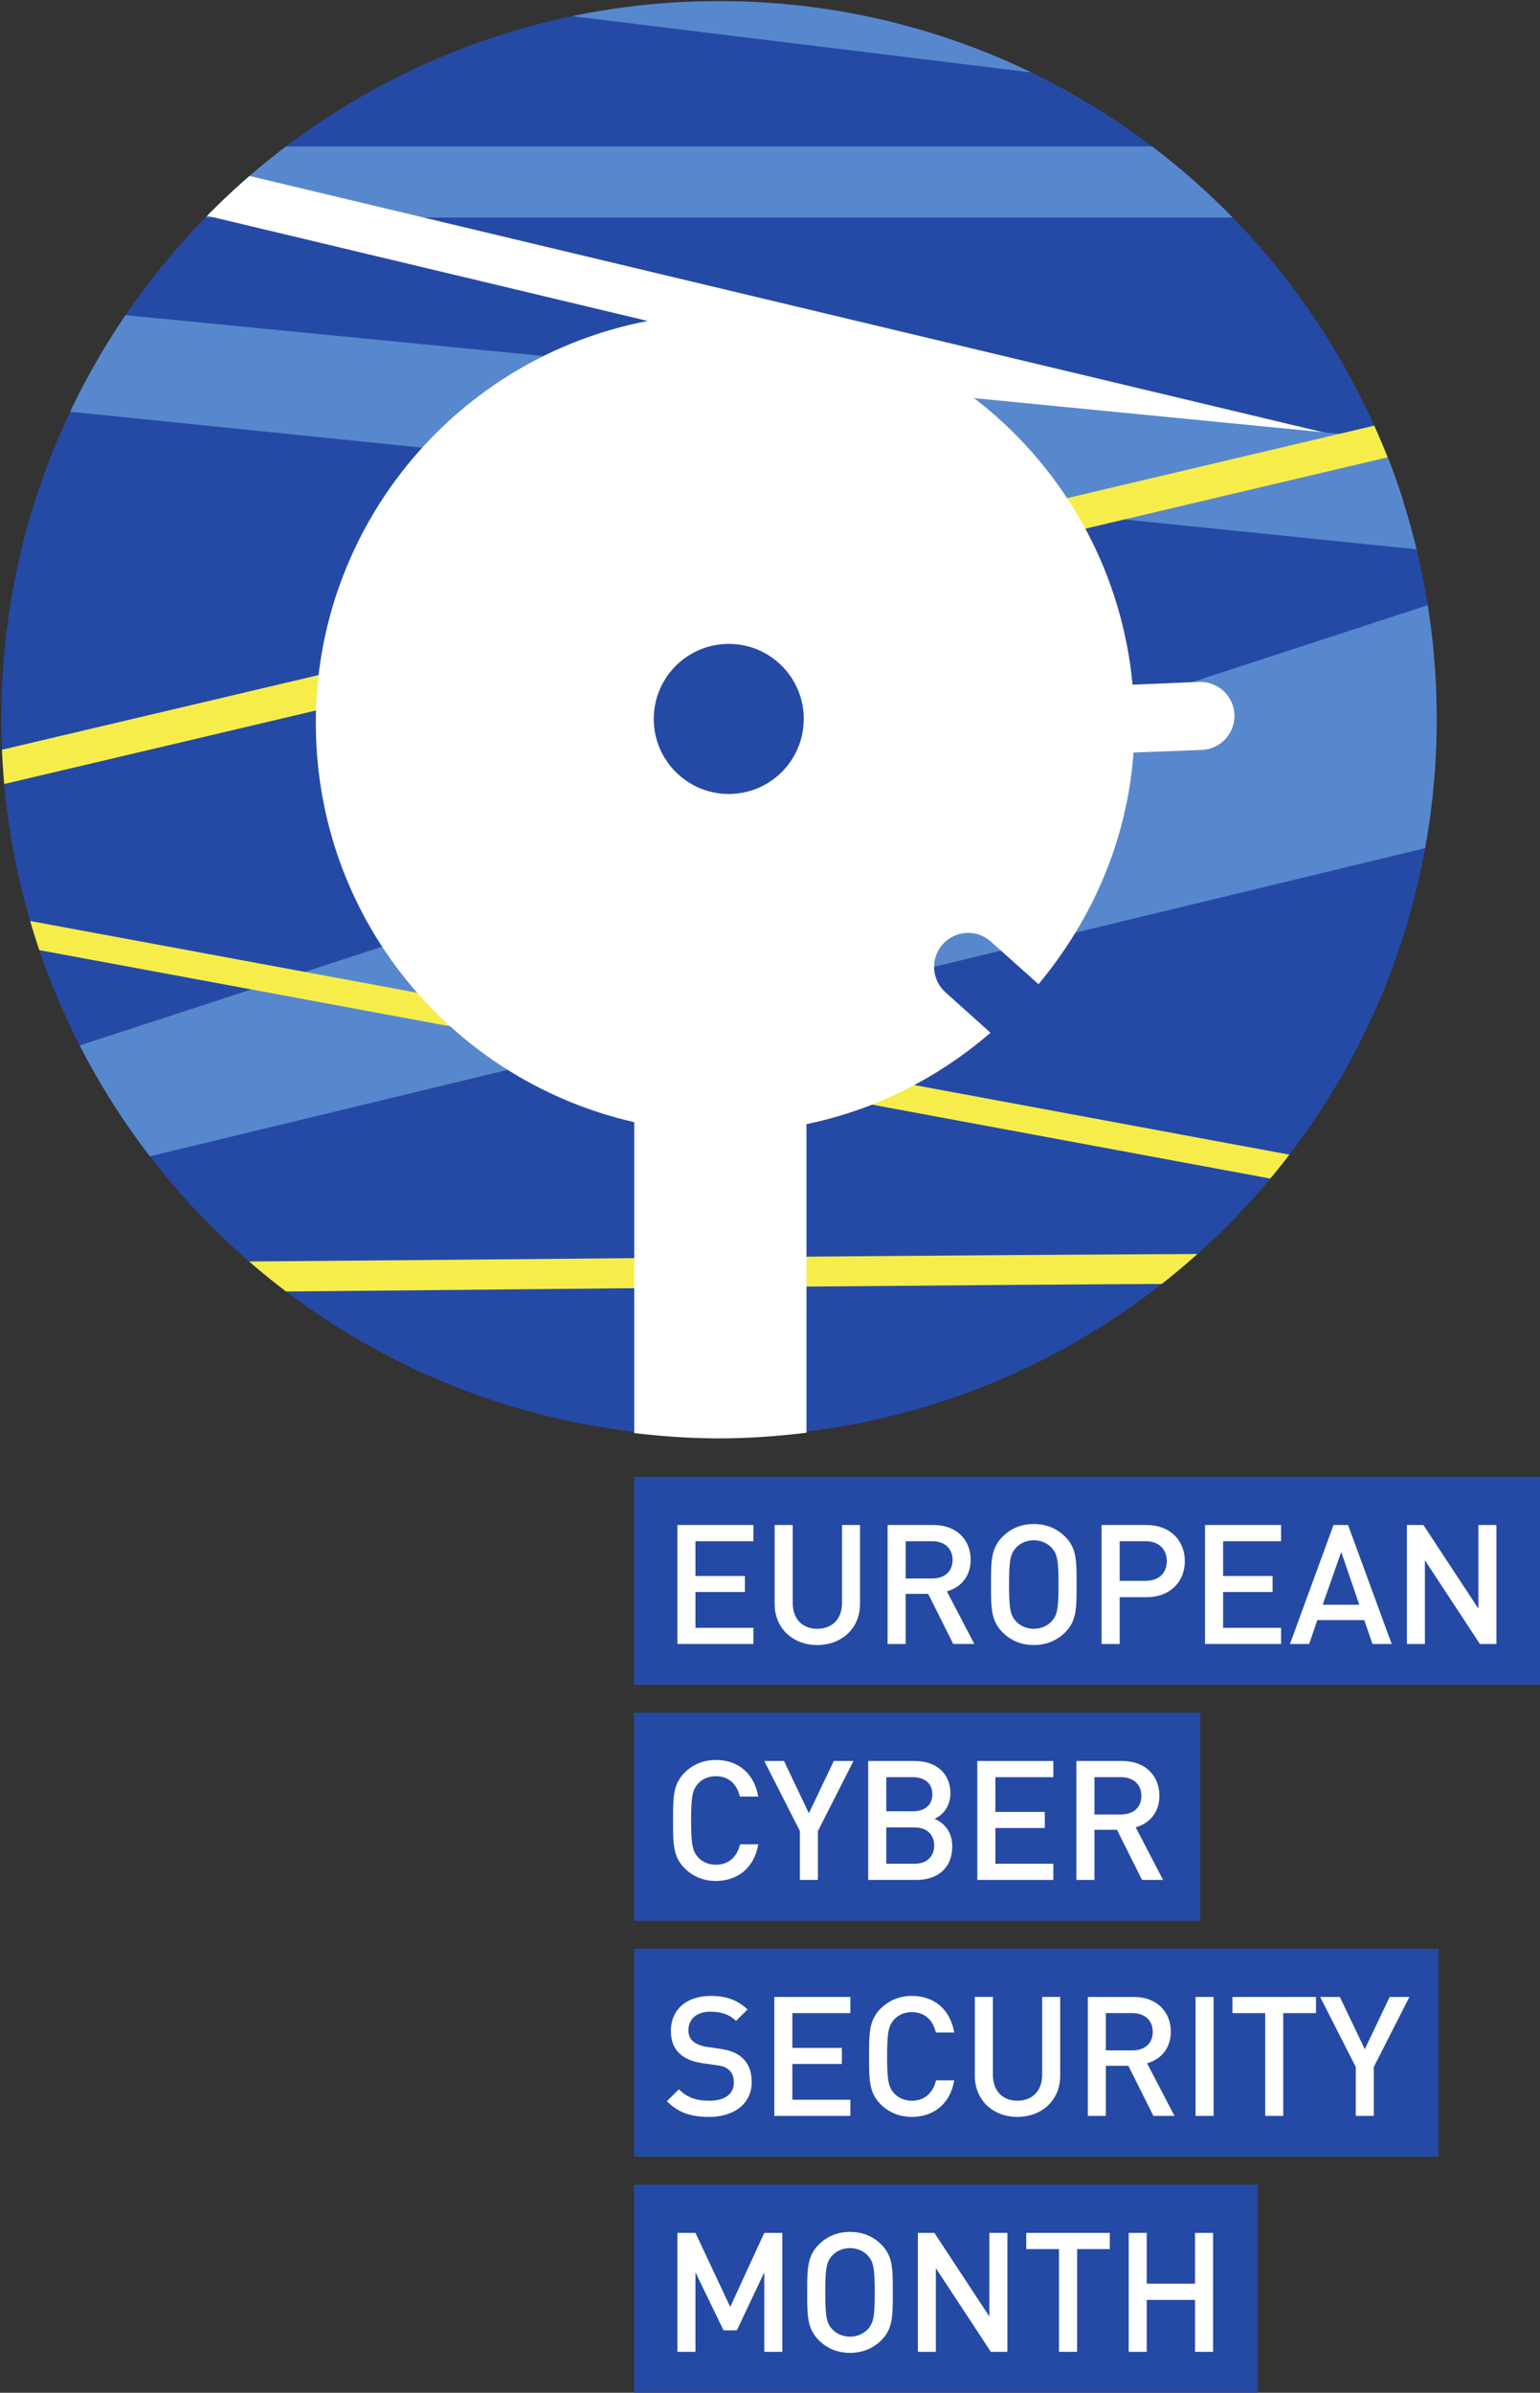
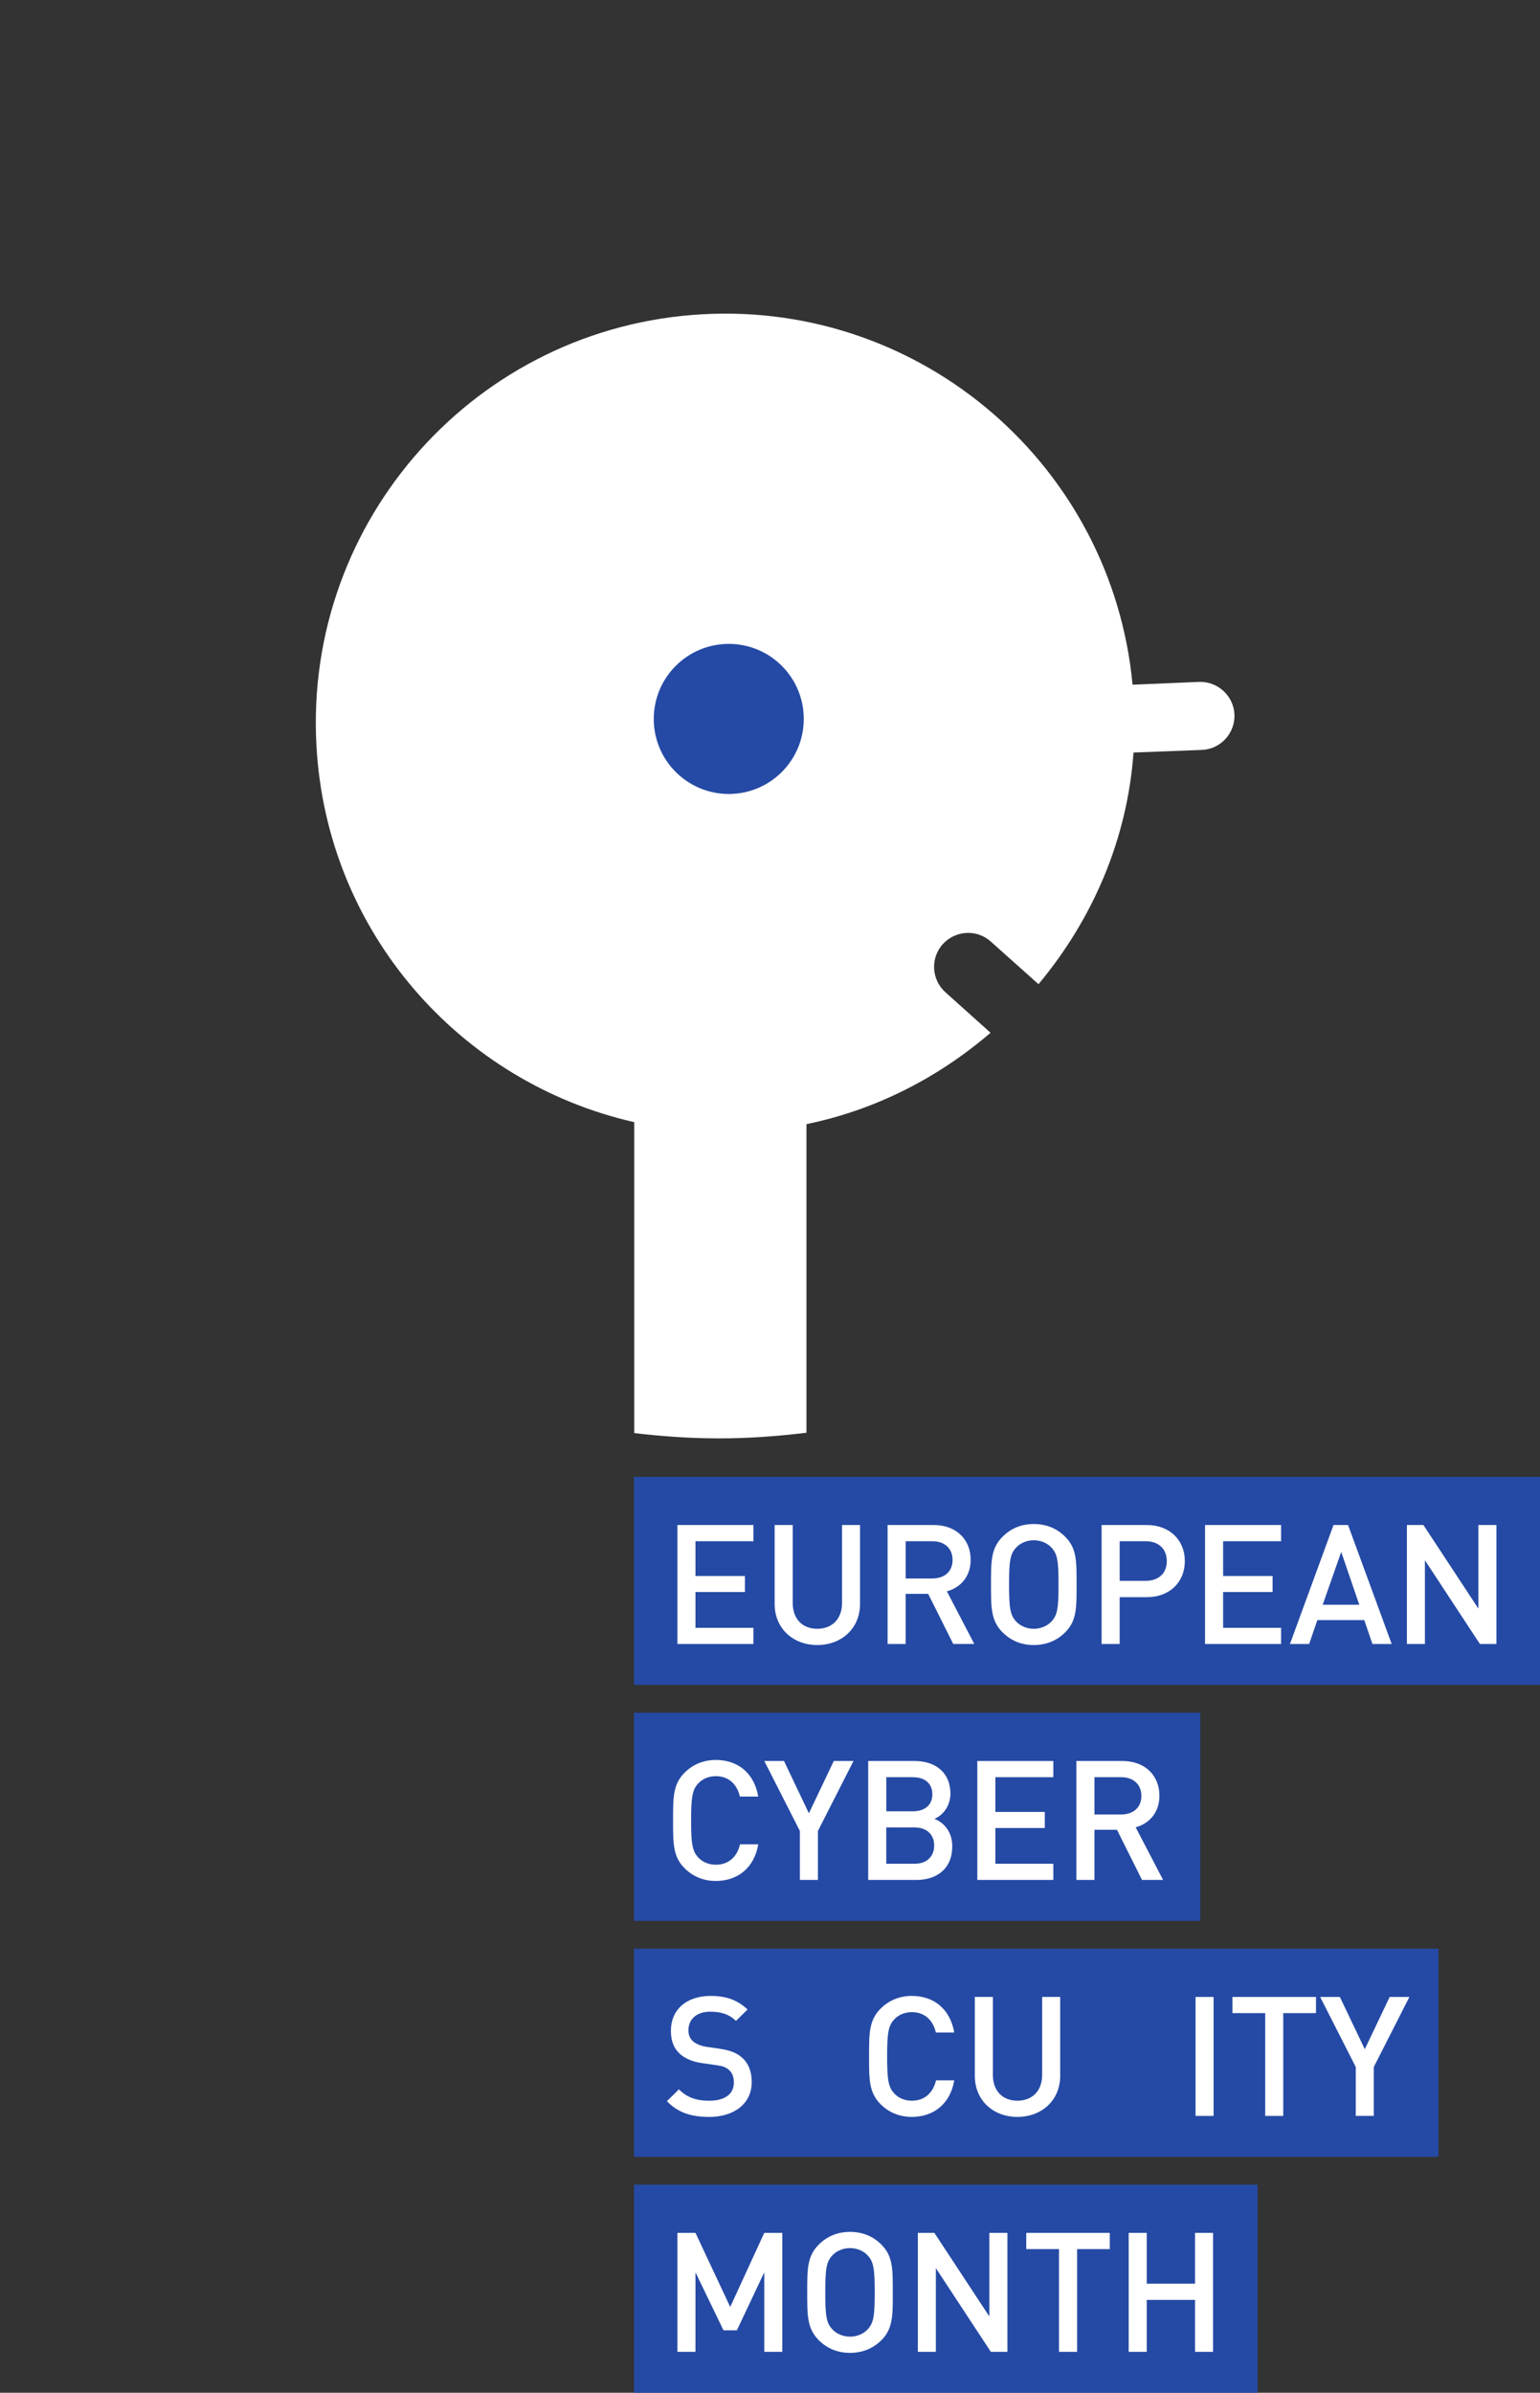
<svg xmlns="http://www.w3.org/2000/svg" id="Layer_1" data-name="Layer 1" version="1.1" viewBox="0 0 400 621.381">
  <rect x="0" y="0" width="400" height="621.381" fill="#333333" stroke="none" />
  <defs>
    <style>
      .cls-1, .cls-2, .cls-3, .cls-4, .cls-5, .cls-6, .cls-7 {
        stroke-width: 0px;
      }

      .cls-1, .cls-7 {
        fill: #254aa5;
      }

      .cls-8 {
        clip-path: url(#clippath);
      }

      .cls-2 {
        fill: none;
      }

      .cls-3 {
        fill: #5788ce;
      }

      .cls-9 {
        clip-path: url(#clippath-1);
      }

      .cls-10 {
        clip-path: url(#clippath-4);
      }

      .cls-11 {
        clip-path: url(#clippath-3);
      }

      .cls-12 {
        clip-path: url(#clippath-2);
      }

      .cls-13 {
        clip-path: url(#clippath-7);
      }

      .cls-14 {
        clip-path: url(#clippath-8);
      }

      .cls-15 {
        clip-path: url(#clippath-6);
      }

      .cls-16 {
        clip-path: url(#clippath-5);
      }

      .cls-17 {
        clip-path: url(#clippath-9);
      }

      .cls-18 {
        clip-path: url(#clippath-10);
      }

      .cls-4 {
        fill: #f6ed4a;
      }

      .cls-5, .cls-6 {
        fill: #fff;
      }

      .cls-5, .cls-7 {
        fill-rule: evenodd;
      }
    </style>
    <clipPath id="clippath">
      <rect class="cls-2" x="0" y="-1.328" width="374.916" height="374.916" />
    </clipPath>
    <clipPath id="clippath-1">
-       <path class="cls-2" d="M373.168,186.702c0,102.954-83.45,186.412-186.404,186.412S.343,289.652.343,186.702,83.801.29,186.764.29s186.404,83.458,186.404,186.412Z" />
-     </clipPath>
+       </clipPath>
    <clipPath id="clippath-2">
      <rect class="cls-2" x="-236.147" y="-125.49" width="1745.557" height="3491.119" />
    </clipPath>
    <clipPath id="clippath-3">
      <rect class="cls-2" x="-236.147" y="-125.49" width="1745.557" height="3491.119" />
    </clipPath>
    <clipPath id="clippath-4">
      <rect class="cls-2" x="-236.147" y="-125.49" width="1745.557" height="3491.119" />
    </clipPath>
    <clipPath id="clippath-5">
      <rect class="cls-2" x="-236.147" y="-125.49" width="1745.557" height="3491.119" />
    </clipPath>
    <clipPath id="clippath-6">
      <rect class="cls-2" x="-236.147" y="-125.49" width="1745.557" height="3491.119" />
    </clipPath>
    <clipPath id="clippath-7">
      <rect class="cls-2" x="-236.147" y="-125.49" width="1745.557" height="3491.119" />
    </clipPath>
    <clipPath id="clippath-8">
      <rect class="cls-2" x="-236.147" y="-125.49" width="1745.557" height="3491.119" />
    </clipPath>
    <clipPath id="clippath-9">
      <rect class="cls-2" x="-236.147" y="-125.49" width="1745.557" height="3491.119" />
    </clipPath>
    <clipPath id="clippath-10">
      <rect class="cls-2" x="-236.147" y="-125.49" width="1745.557" height="3491.119" />
    </clipPath>
  </defs>
  <g class="cls-8">
    <g class="cls-9">
      <g>
        <g class="cls-12">
          <rect class="cls-1" x="-7.075" y="-6.479" width="392.472" height="384.037" />
        </g>
        <g class="cls-11">
          <polyline class="cls-3" points="4.673 276.732 392.039 150.234 392.039 214.968 13.014 306.546 4.673 276.732" />
        </g>
        <g class="cls-10">
-           <polyline class="cls-3" points="24.198 56.495 346.344 56.495 336.099 38.024 24.966 38.024 24.198 56.495" />
-         </g>
+           </g>
        <g class="cls-16">
          <path class="cls-6" d="M7.438,44.968c123.61,29.5,247.221,59.007,370.819,88.519,5.032,1.189,10.052,2.394,15.081,3.595,2.083.494,6.344-11.453,6.572-11.392-123.602-29.5-247.209-59.007-370.819-88.519-5.028-1.189-10.052-2.394-15.081-3.595-2.083-.494-6.343,11.449-6.572,11.392" />
        </g>
        <g class="cls-15">
          <polyline class="cls-3" points="-17.352 76.967 372.645 115.081 378.752 143.756 -19.843 103.023 -17.352 76.967" />
        </g>
        <g class="cls-13">
-           <path class="cls-4" d="M20.048,327.913v7.912c112.533-.768,274.997-3.002,372.874-2.52v-7.691c-97.26-.494-258.07,1.597-372.874,2.3" />
-         </g>
+           </g>
        <g class="cls-14">
          <path class="cls-4" d="M-32.559,231.695v7.124c48.661,8.966,390.932,72.548,425.484,78.912v-7.124c-34.34-6.323-376.611-69.917-425.484-78.912" />
        </g>
        <g class="cls-17">
          <path class="cls-4" d="M-28.928,201.586v9.043c48.73-11.286,385.181-91.007,420.215-99.119v-9.043c-35.708,8.271-372.163,87.992-420.215,99.123" />
        </g>
        <g class="cls-18">
          <polygon class="cls-3" points="149.773 -19.501 117.402 .375 342.484 27.955 149.773 -19.501" />
        </g>
      </g>
    </g>
  </g>
  <path class="cls-5" d="M311.403,177.087l-17.233.723c-5.318-56.601-54.424-99.339-111.63-96.202-58.656,3.206-103.579,53.35-100.348,112.006,2.643,48.501,37.391,87.547,82.547,97.799v80.75c7.23.846,14.57,1.372,22.025,1.372,7.691,0,15.26-.564,22.711-1.466v-80.141c18.116-3.717,34.36-12.172,47.807-23.728l-11.707-10.506c-3.631-3.243-3.966-8.835-.731-12.471,3.3-3.644,8.856-3.974,12.495-.715l12.401,11.078c13.904-16.67,23.033-37.326,24.68-60.159l17.736-.674c4.898-.208,8.651-4.326,8.484-9.186-.221-4.861-4.326-8.664-9.235-8.484" />
  <path class="cls-7" d="M208.772,186.702c0,10.767-8.721,19.488-19.476,19.488s-19.488-8.721-19.488-19.488,8.721-19.488,19.488-19.488,19.476,8.721,19.476,19.488" />
  <rect class="cls-1" x="164.678" y="383.518" width="235.322" height="54.036" />
  <polyline class="cls-6" points="175.951 426.93 175.951 396.033 195.697 396.033 195.697 400.245 180.641 400.245 180.641 409.272 193.483 409.272 193.483 413.438 180.641 413.438 180.641 422.731 195.697 422.731 195.697 426.93 175.951 426.93" />
  <path class="cls-6" d="M212.272,427.199c-6.286,0-11.065-4.301-11.065-10.681v-20.485h4.697v20.264c0,4.126,2.508,6.687,6.372,6.687s6.429-2.557,6.429-6.687v-20.264h4.681v20.485c0,6.38-4.812,10.681-11.11,10.681" />
  <path class="cls-6" d="M247.601,426.93l-6.515-13.022h-5.849v13.022h-4.697v-30.896h11.984c5.857,0,9.595,3.774,9.595,9.023,0,4.432-2.692,7.246-6.176,8.206l7.124,13.663h-5.469M242.172,400.245h-6.932v9.672h6.932c3.129,0,5.249-1.781,5.249-4.812s-2.12-4.861-5.249-4.861Z" />
  <path class="cls-6" d="M276.675,423.899c-2.124,2.12-4.861,3.3-8.161,3.3s-5.98-1.18-8.112-3.3c-3.035-3.035-2.998-6.466-2.998-12.421s-.037-9.366,2.998-12.401c2.132-2.132,4.812-3.3,8.112-3.3s6.037,1.172,8.161,3.3c3.043,3.035,2.957,6.466,2.957,12.401s.086,9.387-2.957,12.421M273.118,401.903c-1.087-1.176-2.778-1.912-4.603-1.912s-3.509.731-4.595,1.912c-1.524,1.646-1.826,3.378-1.826,9.574s.306,7.953,1.826,9.599c1.087,1.168,2.778,1.912,4.595,1.912s3.517-.743,4.603-1.912c1.524-1.646,1.826-3.386,1.826-9.599s-.306-7.928-1.826-9.574Z" />
  <path class="cls-6" d="M297.85,414.778h-7.03v12.152h-4.689v-30.896h11.719c6.037,0,9.897,3.991,9.897,9.374s-3.86,9.366-9.897,9.366M297.593,400.245h-6.772v10.281h6.772c3.251,0,5.469-1.867,5.469-5.118s-2.214-5.163-5.469-5.163Z" />
  <polyline class="cls-6" points="313.001 426.93 313.001 396.033 332.746 396.033 332.746 400.245 317.69 400.245 317.69 409.272 330.54 409.272 330.54 413.438 317.69 413.438 317.69 422.731 332.746 422.731 332.746 426.93 313.001 426.93" />
  <path class="cls-6" d="M356.482,426.93l-2.12-6.201h-12.193l-2.132,6.201h-4.983l11.315-30.896h3.774l11.335,30.896h-5M348.37,403.022l-4.812,13.712h9.501s-4.689-13.712-4.689-13.712Z" />
  <polyline class="cls-6" points="384.392 426.93 370.108 405.191 370.108 426.93 365.431 426.93 365.431 396.033 369.716 396.033 383.992 417.735 383.992 396.033 388.681 396.033 388.681 426.93 384.392 426.93" />
  <rect class="cls-1" x="164.678" y="444.792" width="147.069" height="54.036" />
  <path class="cls-6" d="M185.93,488.47c-3.202,0-5.992-1.18-8.112-3.3-3.043-3.035-2.994-6.466-2.994-12.413s-.049-9.374,2.994-12.409c2.12-2.132,4.91-3.3,8.112-3.3,5.686,0,9.938,3.349,11.02,9.501h-4.771c-.731-3.121-2.818-5.29-6.25-5.29-1.826,0-3.472.694-4.554,1.863-1.524,1.646-1.867,3.427-1.867,9.632s.343,7.981,1.867,9.632c1.082,1.172,2.729,1.867,4.554,1.867,3.431,0,5.555-2.169,6.294-5.298h4.726c-1.033,6.164-5.42,9.513-11.02,9.513" />
  <polyline class="cls-6" points="212.444 475.488 212.444 488.204 207.763 488.204 207.763 475.488 198.519 457.316 203.637 457.316 210.103 470.897 216.569 457.316 221.688 457.316 212.444 475.488" />
  <path class="cls-6" d="M238.006,488.204h-12.495v-30.888h12.021c5.727,0,9.329,3.251,9.329,8.451,0,3.349-2.083,5.735-4.162,6.564,2.385.948,4.64,3.251,4.64,7.152,0,5.686-3.86,8.721-9.329,8.721M237.14,461.519h-6.94v8.856h6.94c2.998,0,5.032-1.56,5.032-4.42s-2.034-4.432-5.032-4.432v-.004ZM237.577,474.574h-7.381v9.427h7.381c3.251,0,5.069-1.997,5.069-4.738s-1.818-4.689-5.069-4.689Z" />
  <polyline class="cls-6" points="253.85 488.204 253.85 457.316 273.592 457.316 273.592 461.519 258.535 461.519 258.535 470.542 271.378 470.542 271.378 474.721 258.535 474.721 258.535 484.001 273.592 484.001 273.592 488.204 253.85 488.204" />
  <path class="cls-6" d="M296.633,488.204l-6.507-13.022h-5.857v13.022h-4.689v-30.888h11.972c5.866,0,9.595,3.774,9.595,9.023,0,4.42-2.692,7.234-6.164,8.198l7.115,13.663h-5.469M291.213,461.519h-6.94v9.681h6.94c3.129,0,5.249-1.781,5.249-4.812s-2.12-4.869-5.249-4.869Z" />
  <rect class="cls-1" x="164.678" y="506.062" width="208.96" height="54.044" />
  <path class="cls-6" d="M184.154,549.74c-4.644,0-7.99-1.082-10.939-4.077l3.129-3.08c2.251,2.263,4.726,2.957,7.892,2.957,4.04,0,6.38-1.74,6.38-4.734,0-1.34-.388-2.475-1.217-3.206-.78-.743-1.56-1.046-3.386-1.303l-3.644-.523c-2.52-.351-4.505-1.217-5.857-2.479-1.524-1.426-2.255-3.378-2.255-5.898,0-5.371,3.901-9.072,10.326-9.072,4.081,0,6.944,1.046,9.587,3.521l-2.998,2.957c-1.899-1.826-4.117-2.385-6.723-2.385-3.644,0-5.641,2.083-5.641,4.812,0,1.123.343,2.132,1.172,2.863.78.694,2.046,1.217,3.468,1.438l3.521.515c2.863.437,4.469,1.131,5.763,2.3,1.703,1.475,2.52,3.693,2.52,6.335,0,5.686-4.64,9.072-11.106,9.072" />
-   <polyline class="cls-6" points="201.125 549.486 201.125 518.59 220.871 518.59 220.871 522.789 205.806 522.789 205.806 531.824 218.653 531.824 218.653 535.991 205.806 535.991 205.806 545.275 220.871 545.275 220.871 549.486 201.125 549.486" />
  <path class="cls-6" d="M236.838,549.74c-3.202,0-5.992-1.168-8.112-3.288-3.035-3.043-2.994-6.466-2.994-12.421s-.041-9.366,2.994-12.409c2.12-2.12,4.91-3.3,8.112-3.3,5.686,0,9.938,3.349,11.025,9.509h-4.775c-.731-3.129-2.818-5.294-6.25-5.294-1.818,0-3.472.694-4.554,1.863-1.524,1.654-1.863,3.431-1.863,9.632s.339,7.99,1.863,9.632c1.082,1.18,2.741,1.875,4.554,1.875,3.431,0,5.555-2.169,6.294-5.298h4.726c-1.037,6.164-5.42,9.501-11.025,9.501" />
  <path class="cls-6" d="M264.262,549.74c-6.286,0-11.061-4.297-11.061-10.669v-20.485h4.689v20.264c0,4.117,2.508,6.687,6.372,6.687s6.429-2.569,6.429-6.687v-20.264h4.685v20.485c0,6.372-4.82,10.669-11.114,10.669" />
-   <path class="cls-6" d="M299.595,549.486l-6.515-13.022h-5.849v13.022h-4.685v-30.896h11.972c5.857,0,9.595,3.774,9.595,9.023,0,4.42-2.7,7.246-6.172,8.198l7.124,13.676h-5.469M294.17,522.789h-6.944v9.681h6.944c3.117,0,5.249-1.781,5.249-4.812s-2.132-4.869-5.249-4.869Z" />
  <rect class="cls-6" x="310.529" y="518.59" width="4.689" height="30.896" />
  <polyline class="cls-6" points="333.314 522.789 333.314 549.486 328.624 549.486 328.624 522.789 320.112 522.789 320.112 518.59 341.814 518.59 341.814 522.789 333.314 522.789" />
  <polyline class="cls-6" points="356.833 536.771 356.833 549.486 352.144 549.486 352.144 536.771 342.9 518.59 348.014 518.59 354.493 532.167 360.951 518.59 366.077 518.59 356.833 536.771" />
  <rect class="cls-1" x="164.678" y="567.336" width="161.961" height="54.044" />
  <polyline class="cls-6" points="198.511 610.757 198.511 590.104 191.396 605.165 187.928 605.165 180.641 590.104 180.641 610.757 175.951 610.757 175.951 579.86 180.641 579.86 189.668 599.091 198.511 579.86 203.2 579.86 203.2 610.757 198.511 610.757" />
  <path class="cls-6" d="M228.934,607.726c-2.12,2.12-4.861,3.288-8.149,3.288s-5.992-1.168-8.12-3.288c-3.035-3.043-2.998-6.466-2.998-12.421s-.041-9.366,2.998-12.401c2.132-2.132,4.82-3.3,8.12-3.3s6.029,1.172,8.149,3.3c3.043,3.035,2.957,6.466,2.957,12.401s.086,9.378-2.957,12.421M225.376,585.718c-1.082-1.172-2.773-1.912-4.591-1.912s-3.521.739-4.603,1.912c-1.524,1.654-1.826,3.382-1.826,9.587s.306,7.953,1.826,9.595c1.082,1.168,2.778,1.912,4.603,1.912s3.509-.743,4.591-1.912c1.524-1.646,1.826-3.386,1.826-9.595s-.306-7.932-1.826-9.587Z" />
  <polyline class="cls-6" points="257.367 610.757 243.083 589.018 243.083 610.757 238.406 610.757 238.406 579.86 242.695 579.86 256.971 601.562 256.971 579.86 261.664 579.86 261.664 610.757 257.367 610.757" />
  <polyline class="cls-6" points="279.763 584.071 279.763 610.757 275.066 610.757 275.066 584.071 266.562 584.071 266.562 579.86 288.256 579.86 288.256 584.071 279.763 584.071" />
  <polyline class="cls-6" points="310.394 610.757 310.394 597.265 297.85 597.265 297.85 610.757 293.165 610.757 293.165 579.86 297.85 579.86 297.85 593.054 310.394 593.054 310.394 579.86 315.084 579.86 315.084 610.757 310.394 610.757" />
</svg>